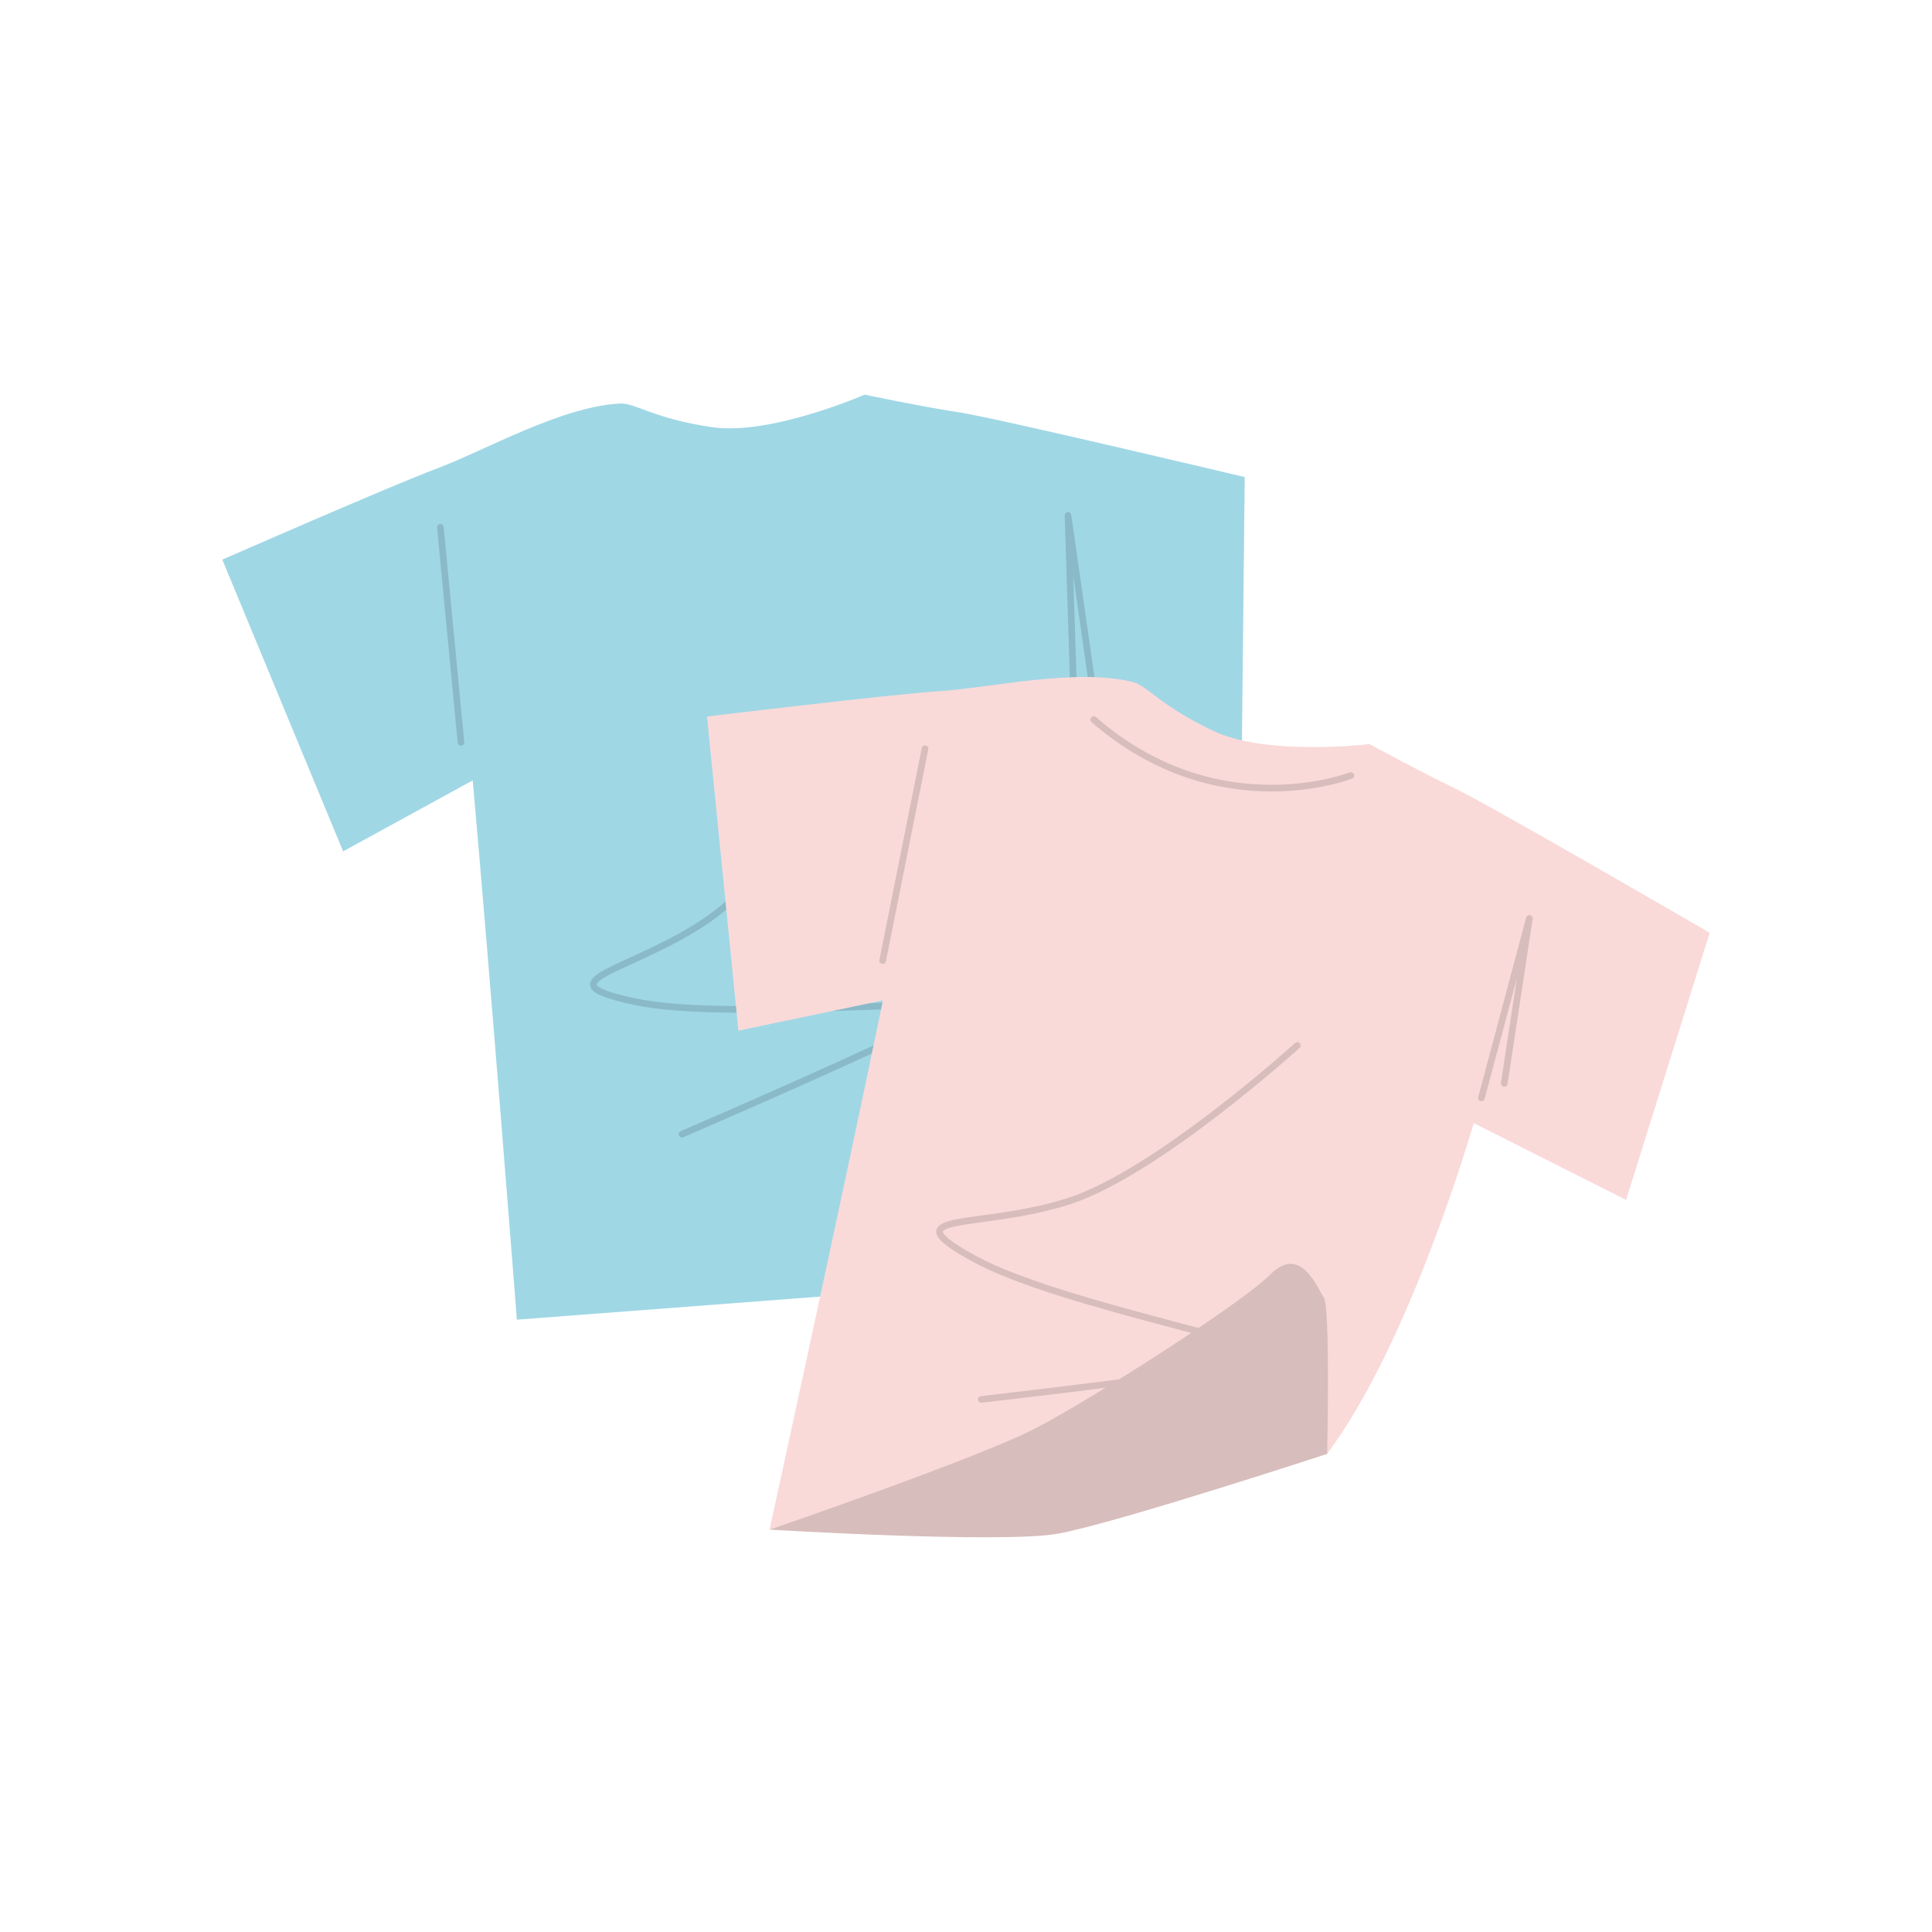
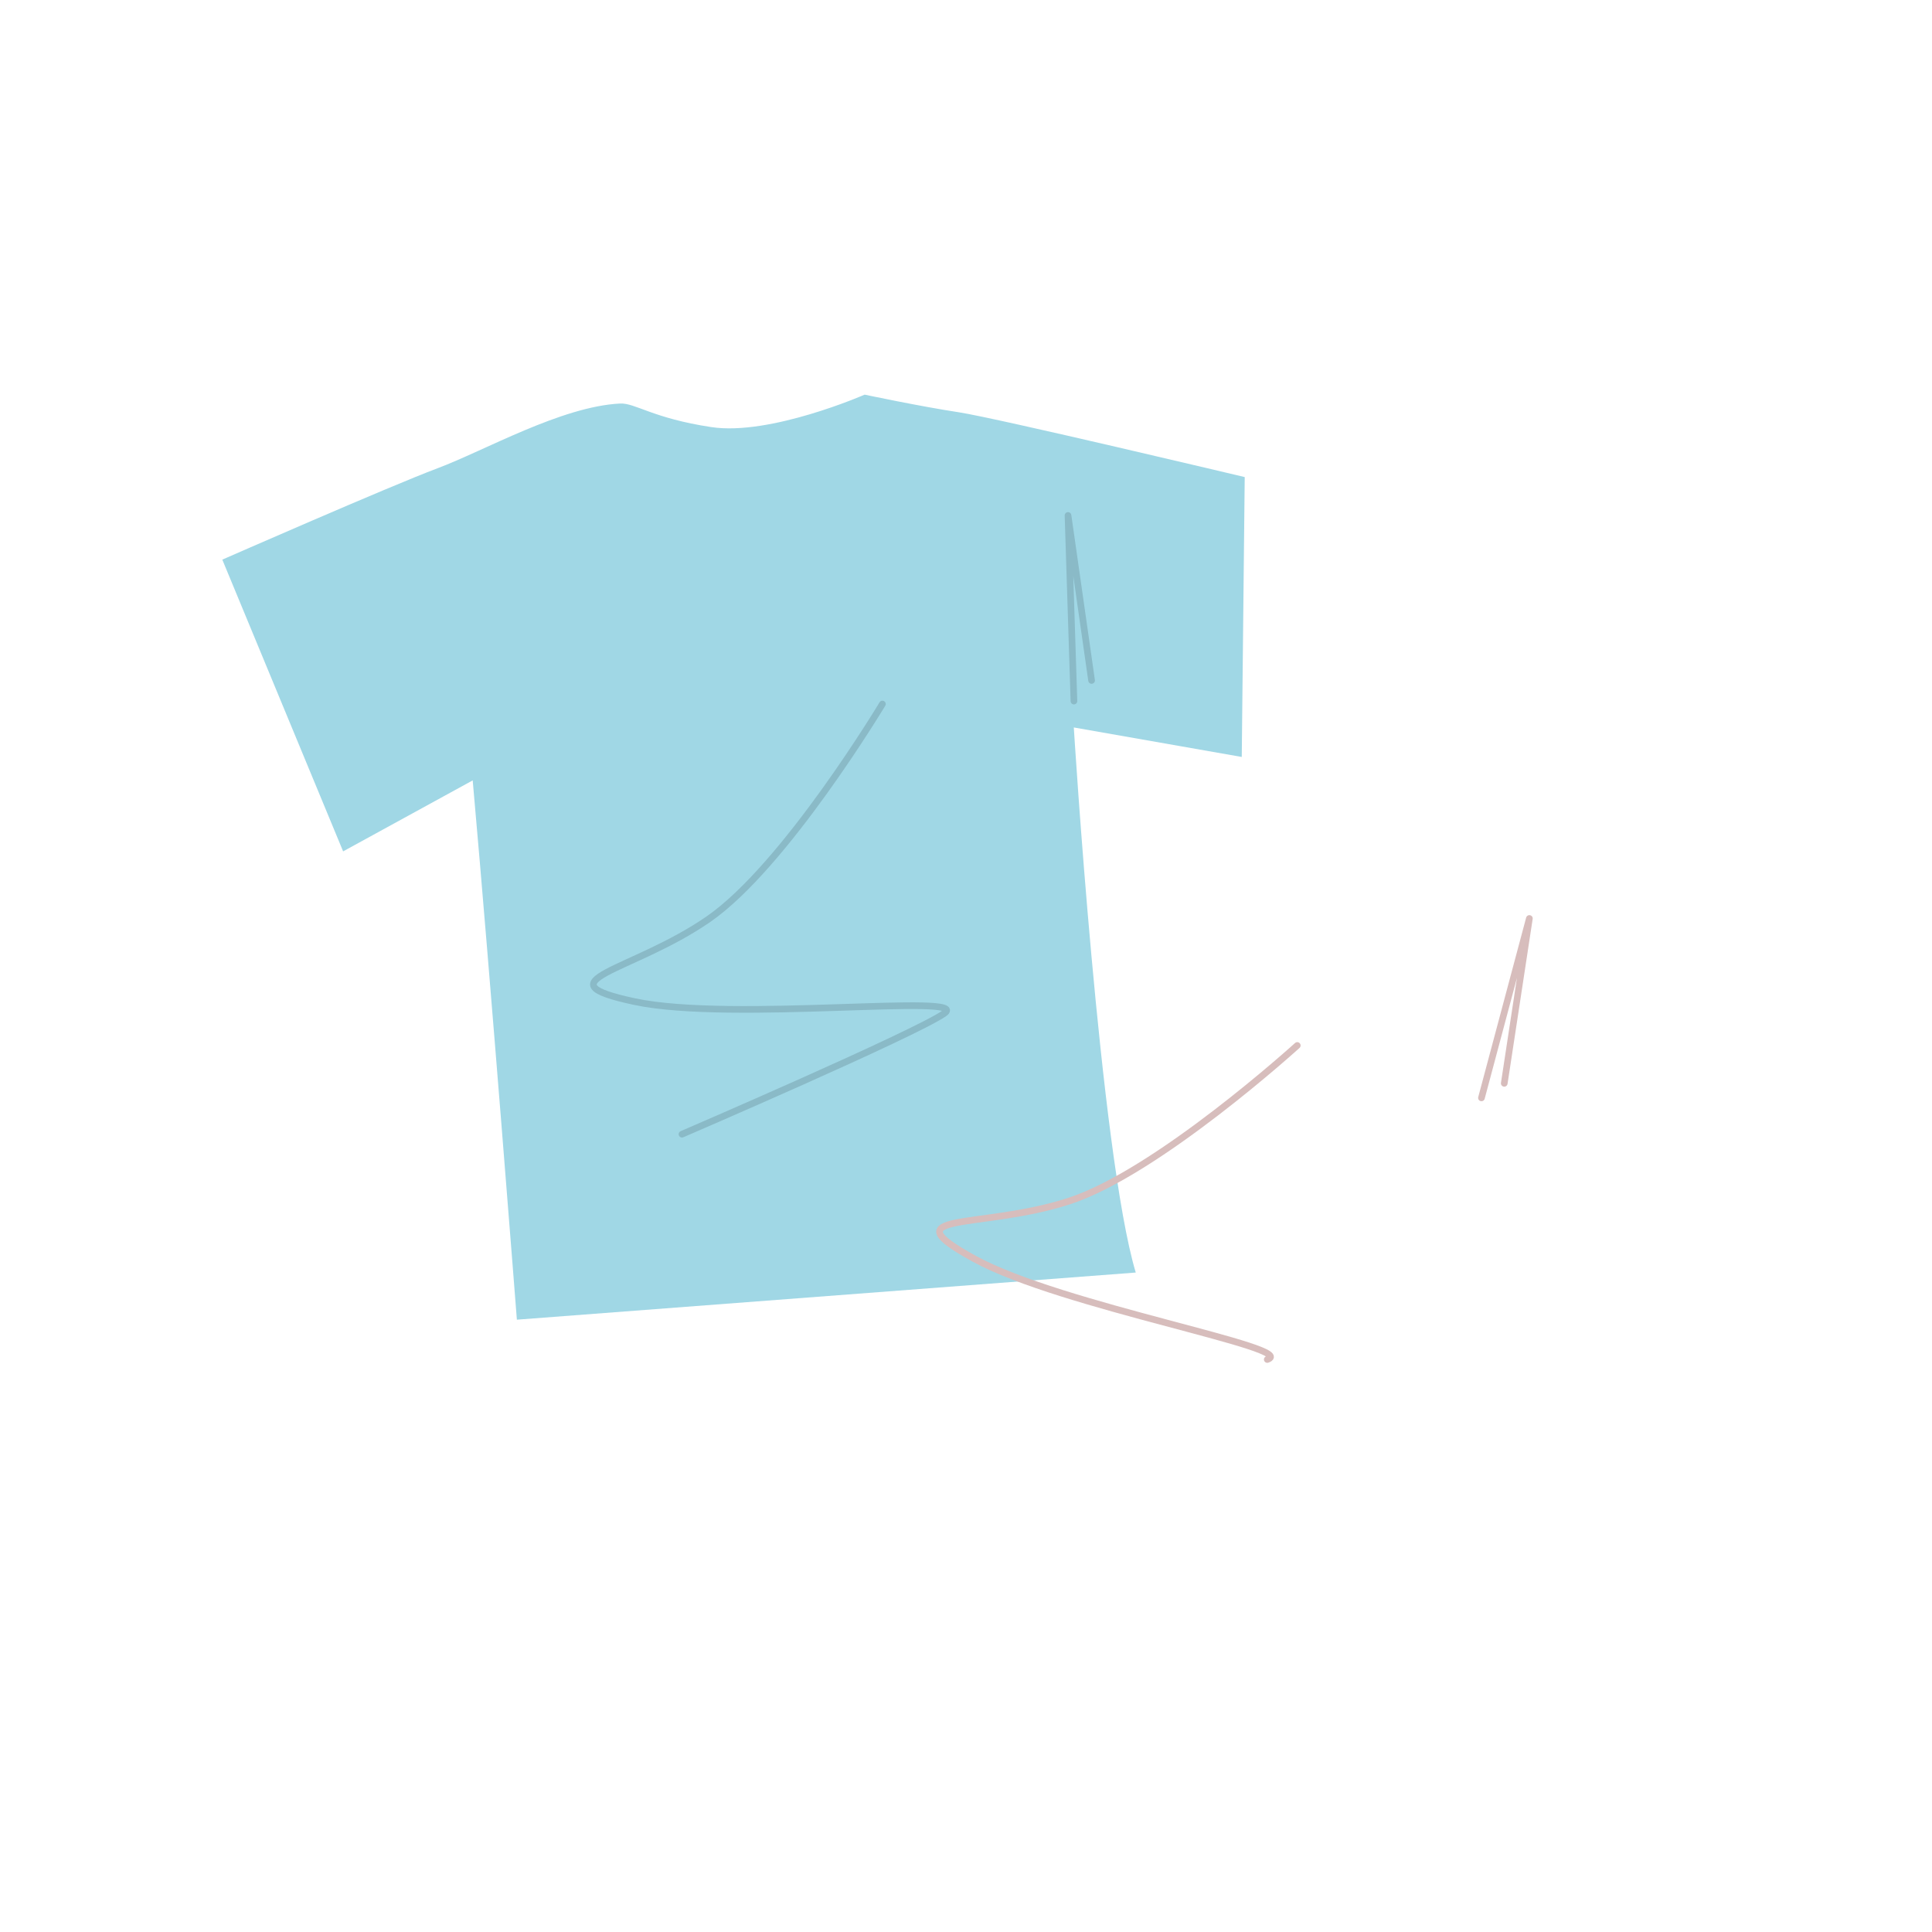
<svg xmlns="http://www.w3.org/2000/svg" version="1.1" id="レイヤー_1" x="0px" y="0px" viewBox="0 0 150 150" style="enable-background:new 0 0 150 150;" xml:space="preserve">
  <style type="text/css">
	.st0{fill:none;stroke:#8ABAC7;stroke-width:0.517;stroke-linecap:round;stroke-linejoin:round;stroke-miterlimit:10;}
	.st1{fill:#A0D7E5;}
	.st2{fill:#F9DAD9;}
	.st3{fill:none;stroke:#D7BDBC;stroke-width:0.517;stroke-linecap:round;stroke-linejoin:round;stroke-miterlimit:10;}
	.st4{fill:#D7BDBC;}
</style>
  <g>
    <g>
      <path class="st0" d="M66.45,33.39c0,0-8.69,6.86-20.36,1.6" />
      <g>
        <path class="st1" d="M48.14,31.33c1.17-0.06,2.52,1.14,7.09,1.83c4.57,0.69,11.9-2.52,11.9-2.52s4.35,0.92,7.32,1.37     c2.98,0.46,22.19,5.03,22.19,5.03l-0.23,21.73l-13.04-2.29c0,0,2.04,33.09,4.81,42.32l-48.05,3.66c0,0-2.06-26.54-3.43-41.87     L26.64,66.1l-9.38-22.65c0,0,13.04-5.72,16.7-7.09C37.62,34.99,43.57,31.56,48.14,31.33z" />
-         <line class="st0" x1="35.79" y1="57.64" x2="34.19" y2="40.94" />
        <polyline class="st0" points="83.38,54.43 82.92,40.02 84.75,52.83    " />
        <path class="st0" d="M68.51,54.66c0,0-7.55,12.58-13.5,16.7c-5.95,4.12-13.27,4.8-5.72,6.41c7.55,1.6,26.31-0.69,24.02,0.91     c-2.29,1.6-20.36,9.38-20.36,9.38" />
      </g>
    </g>
    <g>
      <g>
-         <path class="st2" d="M87.95,52.95c1.13,0.28,2.08,1.82,6.26,3.8c4.18,1.98,12.12,1.02,12.12,1.02s3.9,2.13,6.61,3.43     c2.72,1.3,19.8,11.22,19.8,11.22l-6.49,20.74l-11.83-5.96c0,0-4.93,17.14-11.39,25.67l-43.28,5.88c0,0,5.69-26,8.8-41.08     l-11.22,2.35l-2.44-24.39c0,0,14.14-1.71,18.04-1.97C76.82,53.42,83.51,51.85,87.95,52.95z" />
-         <path class="st3" d="M104.88,60.21c0,0-10.31,4.06-19.96-4.34" />
-         <line class="st3" x1="68.53" y1="74.58" x2="71.82" y2="58.13" />
        <polyline class="st3" points="115.02,85.24 118.74,71.31 116.79,84.11    " />
-         <path class="st3" d="M100.72,81.17c0,0-10.86,9.87-17.74,12.09c-6.89,2.23-14.09,0.77-7.32,4.48c6.77,3.71,25.39,6.94,22.73,7.81     c-2.65,0.87-22.2,3.1-22.2,3.1" />
+         <path class="st3" d="M100.72,81.17c0,0-10.86,9.87-17.74,12.09c-6.89,2.23-14.09,0.77-7.32,4.48c6.77,3.71,25.39,6.94,22.73,7.81     " />
      </g>
-       <path class="st4" d="M59.76,118.76c0,0,17.96,1.09,22.35,0.32c4.39-0.78,20.93-6.2,20.93-6.2s0.26-11.37-0.26-12.14    c-0.52-0.78-1.81-4.13-4.13-1.81c-2.32,2.32-13.69,9.56-18.09,11.88C76.16,113.14,59.76,118.76,59.76,118.76z" />
    </g>
  </g>
  <g>
</g>
  <g>
</g>
  <g>
</g>
  <g>
</g>
  <g>
</g>
  <g>
</g>
</svg>